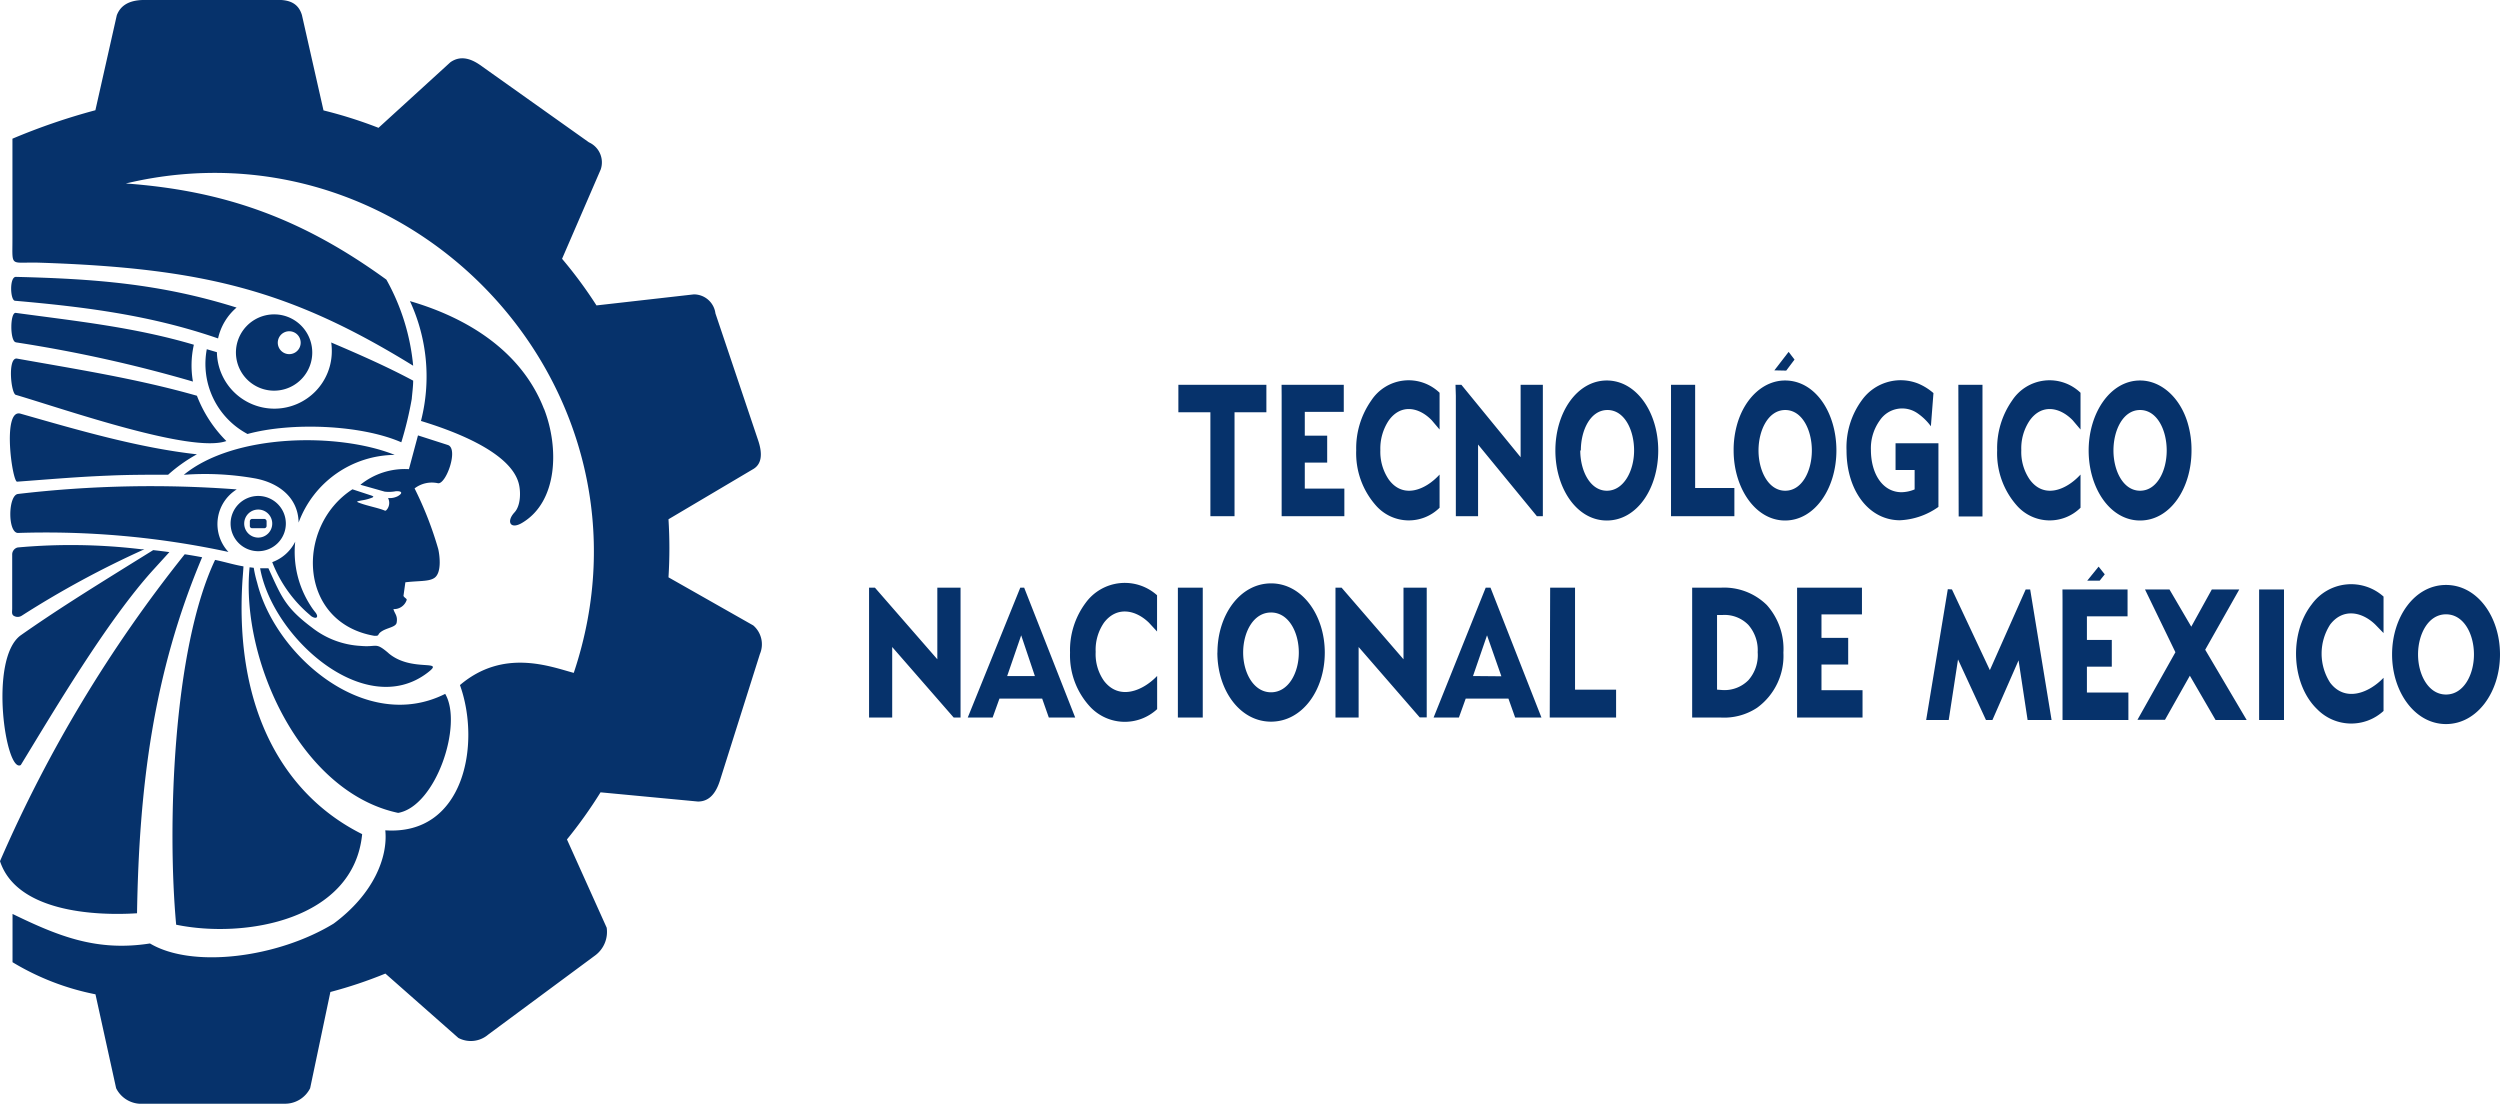
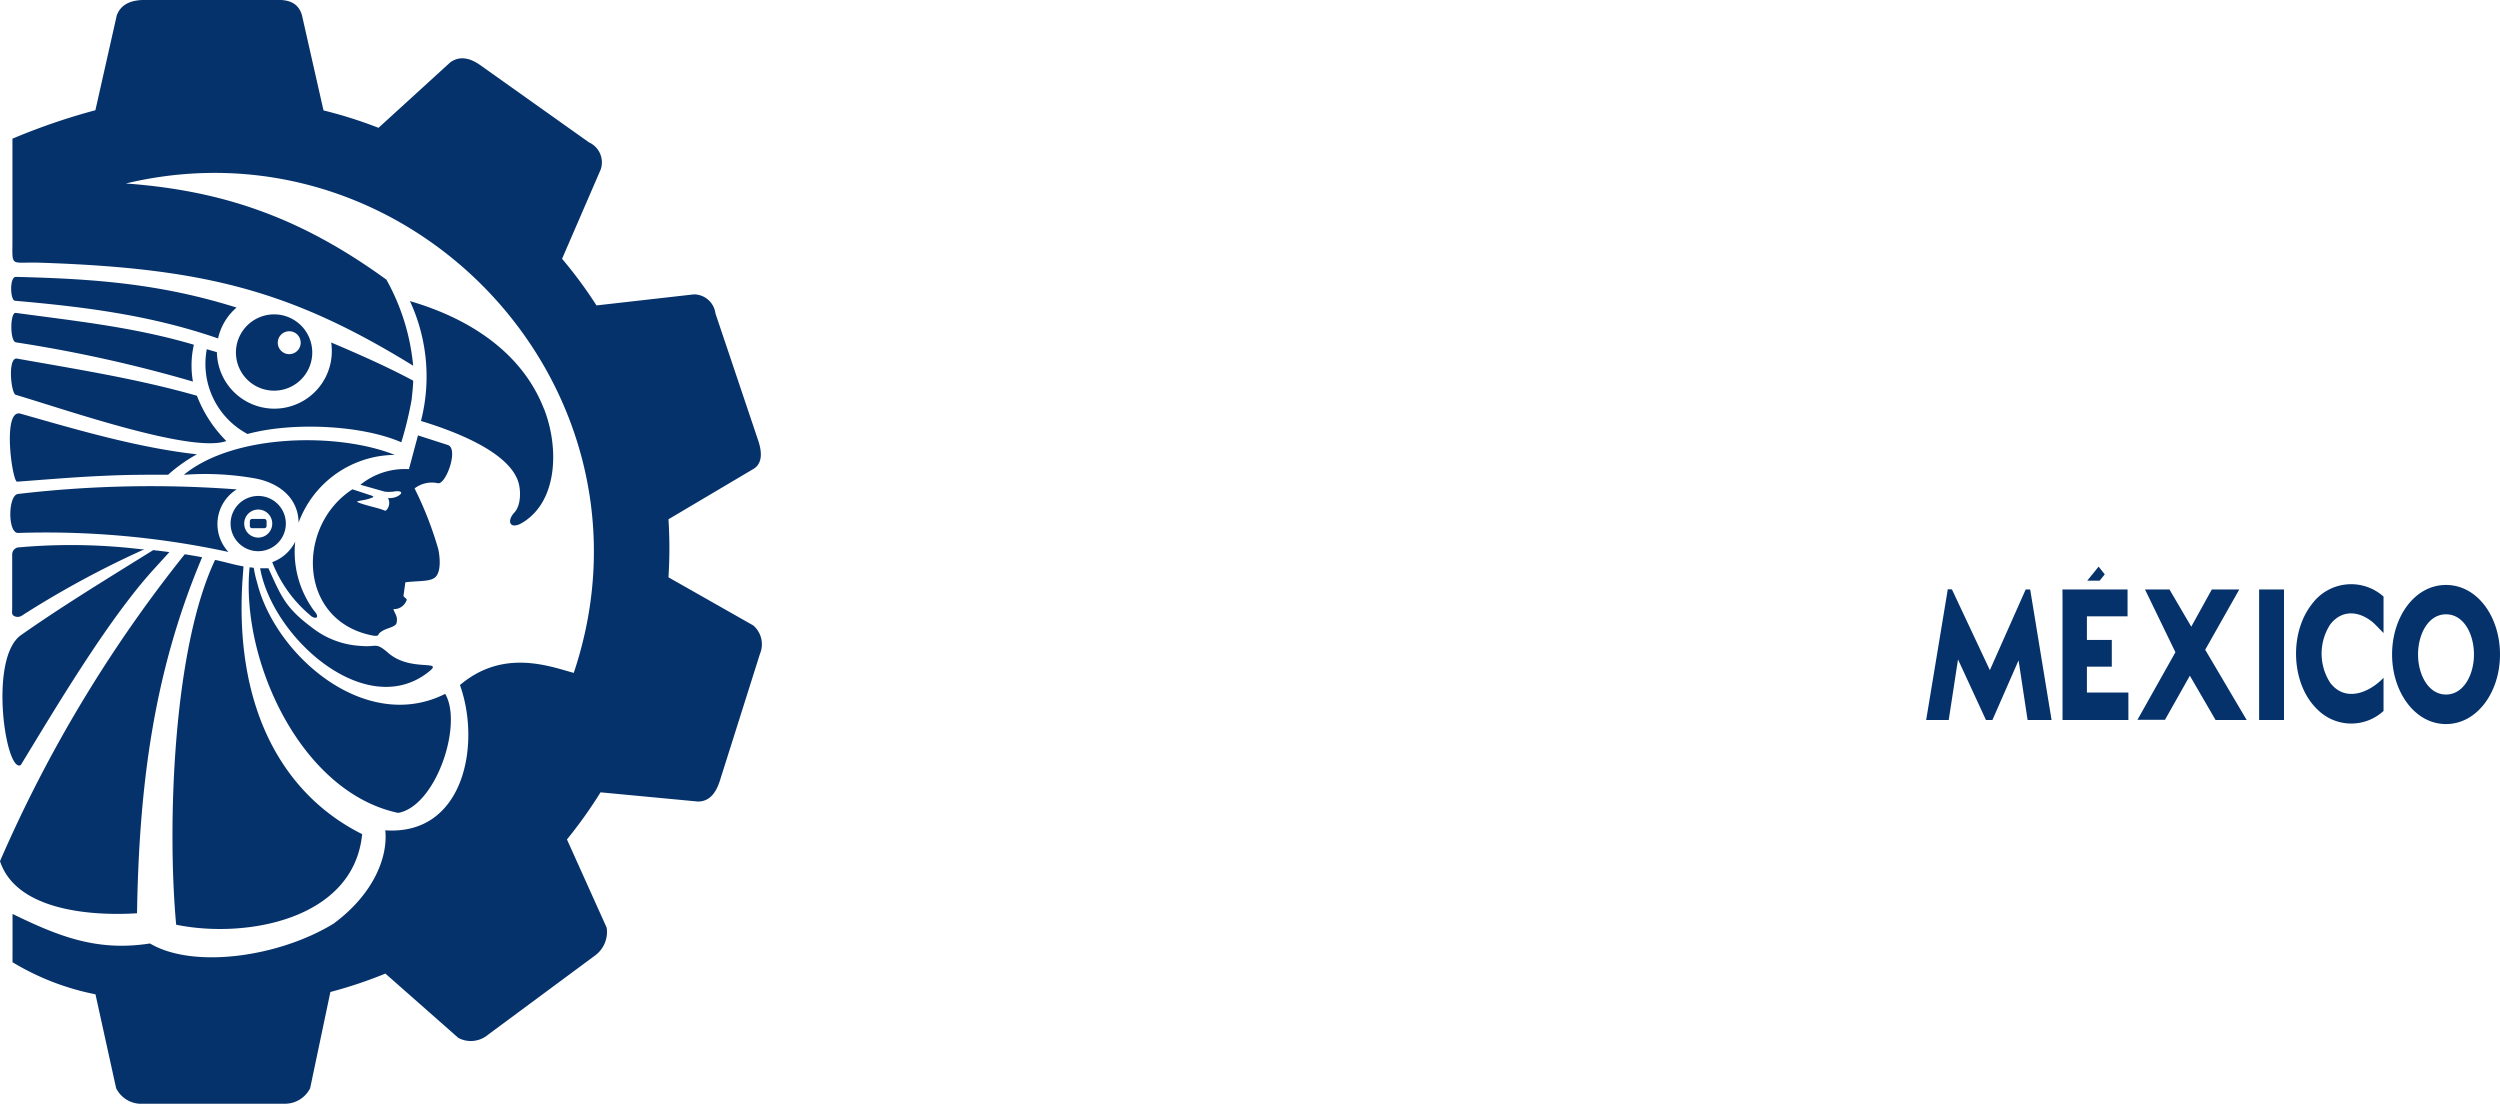
<svg xmlns="http://www.w3.org/2000/svg" viewBox="0 0 301.39 133.06">
  <defs>
    <style>.cls-1{fill:#06326b;fill-rule:evenodd;}</style>
  </defs>
  <title>LogoTecNM_Horizontal</title>
  <g id="Capa_2" data-name="Capa 2">
    <g id="Capa_1-2" data-name="Capa 1">
      <path class="cls-1" d="M11.5,13.29a76.45,76.45,0,0,0-10,3.43V28.86c0,3.48-.34,2.69,3.31,2.81,19.68.65,30.21,3.3,45,12.42a26.23,26.23,0,0,0-3.23-10.38C36.64,26.5,27.34,23,15.17,22.12c34.5-8.24,65.46,24.84,54,59-2.78-.74-8.47-3-13.72,1.47,2.55,7.08.52,18.16-9,17.51.33,3.27-1.43,7.69-6.22,11.24-6.68,4.09-17,5.47-22.15,2.4-6.39,1-11-.85-16.57-3.56V116a30.78,30.78,0,0,0,10,3.87L14,131.19a3.38,3.38,0,0,0,3.29,1.87h17a3.39,3.39,0,0,0,3.1-1.87l2.44-11.6a53.18,53.18,0,0,0,6.63-2.22l8.8,7.76a3.22,3.22,0,0,0,3.59-.4l12.93-9.57a3.53,3.53,0,0,0,1.36-3.32L68.35,101.2a55.21,55.21,0,0,0,4.05-5.68l11.74,1.11c1.23,0,2.08-.8,2.62-2.43l4.85-15.35a3,3,0,0,0-.8-3.45L80.59,69.6a56.21,56.21,0,0,0,0-7l10.13-6c1.11-.59,1.26-1.85.65-3.6L86.25,37.78a2.62,2.62,0,0,0-2.61-2.29L71.91,36.82a52.87,52.87,0,0,0-4.15-5.62l4.66-10.77A2.65,2.65,0,0,0,71,17.16L57.88,7.84c-1.25-.87-2.46-1.13-3.59-.33l-8.66,7.9A53.74,53.74,0,0,0,39,13.31L36.4,1.82C36,.48,35-.09,33.2,0h-16c-1.88.06-2.73.83-3.12,1.84ZM30.4,62.56h1.46a.29.29,0,0,1,.28.28v.56a.28.28,0,0,1-.28.28H30.4a.27.27,0,0,1-.28-.28v-.56a.28.28,0,0,1,.28-.28m3.82-24.51a4.6,4.6,0,1,1-5.62,3.26,4.61,4.61,0,0,1,5.62-3.26m1,1.93a1.38,1.38,0,1,1-1.69,1,1.38,1.38,0,0,1,1.69-1M31.13,59.79a3.33,3.33,0,1,1-3.33,3.33,3.33,3.33,0,0,1,3.33-3.33m0,1.64a1.69,1.69,0,1,1-1.69,1.69,1.69,1.69,0,0,1,1.69-1.69m8.75-20.16c3.32,1.41,6.76,2.92,9.93,4.62,0,.72-.11,1.47-.17,2.2a43.25,43.25,0,0,1-1.26,5.23c-4.89-2.13-13.29-2.44-18.54-1a9.57,9.57,0,0,1-4.91-10.22l1.22.36A6.91,6.91,0,0,0,40,42.22a7.45,7.45,0,0,0-.07-.95M36,63c-.05-3-2.37-4.78-5.22-5.32a34.53,34.53,0,0,0-8.62-.44c6.11-5,18.67-5.11,25.43-2.4A12.47,12.47,0,0,0,36,63M1.82,36.26c-.59,0-.71-2.9.1-2.88,9.42.23,17.4.81,26.6,3.7a6.81,6.81,0,0,0-2.23,3.72C18.19,38,10.25,37,1.82,36.26m.08,5c-.71-.11-.71-3.62,0-3.54,7.35,1,14.29,1.72,21.47,3.84A11.34,11.34,0,0,0,23.26,46,166.4,166.4,0,0,0,1.9,41.27m0,6.33c-.59-.18-1-4.56.15-4.37,7.34,1.31,14.49,2.43,21.69,4.48a15.62,15.62,0,0,0,3.55,5.46C23.11,54.67,8.1,49.44,1.9,47.6m.16,10.47c-.59,0-1.82-8.83.41-8.2,7,2,14.26,4.12,21.27,4.9a18.41,18.41,0,0,0-3.47,2.46c-2.43,0-4.84,0-7.22.11-3.67.14-7.33.46-11,.73m.12,6.18c-1.26,0-1.21-4.56,0-4.7A137.36,137.36,0,0,1,28.54,59a4.92,4.92,0,0,0-1,7.54A104.36,104.36,0,0,0,2.18,64.25m-.71,9.11V66.88A.87.87,0,0,1,2.13,66a71.07,71.07,0,0,1,14.93.22l.34,0a115.22,115.22,0,0,0-14.77,8,.9.9,0,0,1-1,0c-.25-.18-.16-.52-.16-.84m36,.85a15.75,15.75,0,0,1-4.65-6.46,5,5,0,0,0,2.77-2.47A11.93,11.93,0,0,0,37.43,73a7.81,7.81,0,0,0,.53.75c.57.66.17,1-.54.46M16.52,110.1c-5.29.34-14.53-.24-16.52-6.28a163.57,163.57,0,0,1,22.27-37q1.05.16,2.1.36c-5.92,14-7.6,27.8-7.85,42.9m-14-17.86C.72,93.37-1.4,79.5,2.47,76.61c4.27-3,8.33-5.52,13-8.43l3-1.86q1,.11,1.95.24L18.5,68.67c-5.6,6.16-12.06,17.12-16,23.57M54,53.65c1.33.46-.26,4.86-1.23,4.6a3.42,3.42,0,0,0-2.79.63,42.82,42.82,0,0,1,2.85,7.3c.2.87.44,3-.54,3.54-.68.4-1.84.29-3.42.48l-.23,1.64c.11.23.41.32.39.48a1.6,1.6,0,0,1-1.6,1.11c.14.55.54.79.39,1.63-.09.53-1.07.61-1.72,1s-.34.55-.73.59l-.26,0c-9.19-1.61-9.51-13.21-2.62-17.66l2.1.69c.6.19.54.24-.12.45a5.3,5.3,0,0,1-.83.19c-.73.15-.8.14-.05.4s1.92.51,2.55.74c.33.11.32.22.57-.12a1.29,1.29,0,0,0,.07-1.3,2.14,2.14,0,0,0,1.19-.23c.66-.39.44-.63-.25-.59a4.33,4.33,0,0,1-1.34.05l-2.93-.83a8.51,8.51,0,0,1,5.85-1.88l1.09-4.07ZM46.82,78.73c2.79,2.39,7,.64,4.71,2.38C44,86.85,32.85,76.87,31.36,68.51c.33,0,.66,0,1,0,1.55,3.38,2,4.72,5.28,7.17a10.4,10.4,0,0,0,5.87,2.19c2,.18,1.71-.51,3.32.86M65.58,49.27C67.43,54,67.23,60.44,63,63c-1.45.9-2-.09-1-1.2.82-.85.79-2.64.52-3.58-1.09-3.89-8.33-6.42-11.77-7.47A21.6,21.6,0,0,0,49.42,36.3c6.88,2,13.44,6,16.16,13m-44.34,62.2c-1.09-11.77-.42-33.22,4.69-44,1.14.23,2.24.58,3.42.78,0,.19-.11,1.57-.12,1.7-1,15.88,5.23,26,14.43,30.58-1,10.33-14.08,12.64-22.42,10.92M53.67,83.65C55.84,87.34,52.56,97.19,48,98,36.19,95.49,29,79.48,30.09,68.39l.5.06A13.87,13.87,0,0,0,31,70.24C33.18,79,44.05,88.49,53.67,83.65" />
-       <path class="cls-1" d="M145.92,62.23V49.7h-3.86V46.39h10.61V49.7h-3.84V62.23Zm104.9-10.45V47.35a5.39,5.39,0,0,0-8.25.94,10,10,0,0,0-1.8,6A9.48,9.48,0,0,0,243.19,61a5.28,5.28,0,0,0,7.63.21v-4c-1.68,1.84-4.4,3-6.14.58a5.87,5.87,0,0,1-1-3.52,6,6,0,0,1,1-3.56c1.44-2.05,3.63-1.65,5.19-.05Zm-35.48-7.1,1-1.33-.71-.93-1.72,2.23Zm-41.79,7.1V47.35a5.38,5.38,0,0,0-8.24.94,10,10,0,0,0-1.81,6A9.49,9.49,0,0,0,165.93,61a5.27,5.27,0,0,0,7.62.21v-4c-1.67,1.84-4.4,3-6.14.58a5.94,5.94,0,0,1-1-3.52,6.08,6.08,0,0,1,1-3.56c1.45-2.05,3.64-1.65,5.19-.05Zm60.14,3V53.44h-5.17v3.22h2.3V59a4.3,4.3,0,0,1-1.57.34c-2.28,0-3.7-2.21-3.7-5.11a5.73,5.73,0,0,1,1.08-3.56,3.24,3.24,0,0,1,4.46-.9,6.65,6.65,0,0,1,1.69,1.62l.31-4a6.8,6.8,0,0,0-1.87-1.16,5.75,5.75,0,0,0-6.75,2,9.61,9.61,0,0,0-1.86,6.07c0,4.87,2.71,8.42,6.44,8.42a8.66,8.66,0,0,0,4.64-1.61Zm2.44,7.48H239V46.39h-2.91ZM201.45,47.71V62.23h7.64v-3.4h-4.73V46.39h-2.91Zm-25.94,0V62.23h2.68V53.59l7.09,8.64H186V46.39h-2.68v8.73l-7.14-8.73h-.71Zm-21,0V62.23h7.56V58.9H157.3V55.77H160V52.52H157.3V49.65H162V46.39h-7.5Zm33,6.6c0-4.61,2.63-8.44,6.2-8.44s6.2,3.83,6.2,8.44-2.58,8.44-6.2,8.44-6.2-3.88-6.2-8.44m3,0c0,2.45,1.19,4.85,3.21,4.85S197,56.78,197,54.31s-1.16-4.88-3.21-4.88-3.21,2.42-3.21,4.88m18.42,0a11.28,11.28,0,0,1,.46-3.29c.93-3.09,3.18-5.15,5.74-5.15,3.64,0,6.19,3.87,6.19,8.44s-2.61,8.44-6.19,8.44-6.2-3.92-6.2-8.44m3,0c0,2.45,1.19,4.85,3.22,4.85s3.21-2.38,3.21-4.85-1.17-4.88-3.21-4.88-3.22,2.42-3.22,4.88m46-8.44c2.53,0,4.83,2.05,5.74,5.13a11.37,11.37,0,0,1,.46,3.31c0,4.58-2.58,8.44-6.2,8.44s-6.19-3.9-6.2-8.41,2.58-8.47,6.2-8.47m-3.21,8.44c0,2.45,1.18,4.85,3.21,4.85s3.21-2.38,3.21-4.85-1.16-4.88-3.21-4.88-3.21,2.42-3.21,4.88" />
      <path class="cls-1" d="M286.36,75.3c-1.64-1.59-3.93-2-5.45,0a6.48,6.48,0,0,0,0,7c1.81,2.39,4.68,1.25,6.44-.59v4a5.75,5.75,0,0,1-8-.21c-3.13-3-3.41-9.14-.65-12.65a5.86,5.86,0,0,1,8.65-.93v4.4ZM253.13,70l.61-.76-.74-.93L251.63,70Zm19.22,2.34V86.8h3V71.06h-3Zm-10.09,6.29-4.58,8.15H261L264,81.46l3.1,5.34h3.75l-5-8.47,4.11-7.27h-3.31l-2.48,4.49-2.63-4.49h-2.95Zm-13.61-6.29V86.8h7.94V83.49h-5V80.37h3V77.15h-3V74.3h4.9V71.06h-7.85Zm-13.83-1.31L232.21,86.8h2.72l1.12-7.3,3.37,7.3h.78l3.15-7.19,1.09,7.19h2.89l-2.58-15.74h-.54l-4.32,9.73-4.57-9.73Zm56.69,7.87c0,2.44,1.25,4.83,3.37,4.83s3.37-2.37,3.37-4.83-1.22-4.84-3.37-4.84-3.37,2.41-3.37,4.84m-3.13,0c0-4.51,2.71-8.38,6.5-8.38s6.51,3.85,6.51,8.38-2.75,8.39-6.51,8.39-6.5-3.89-6.5-8.39" />
-       <path class="cls-1" d="M204,72.14V86.5h3.37a7.22,7.22,0,0,0,4.45-1.17A7.72,7.72,0,0,0,215,78.68a7.94,7.94,0,0,0-2-5.74,7.34,7.34,0,0,0-5.57-2.09H204Zm12.65,0V86.5h7.89V83.21h-4.95v-3.1h3.22V76.9h-3.22V74.07h4.88V70.85h-7.82ZM186.83,86.5h8V83.14h-4.95V70.85h-3Zm-14,0h3.05l.82-2.28h5.15l.81,2.28h3.17l-6.14-15.65h-.58Zm4.75-5,1.69-4.91L181,81.53ZM161,72.14V86.5h2.79V78l7.37,8.49H172V70.85h-2.8v8.63l-7.46-8.63H161Zm-19,0V86.5h3V70.85h-3Zm-3.49,2.93c-1.63-1.59-3.91-2-5.42,0a5.76,5.76,0,0,0-1,3.52,5.59,5.59,0,0,0,1,3.49c1.82,2.38,4.66,1.24,6.41-.59v4a5.73,5.73,0,0,1-8-.2A9.11,9.11,0,0,1,129,78.68a9.55,9.55,0,0,1,1.88-6,5.83,5.83,0,0,1,8.61-.92v4.37ZM116.67,86.5h3l.82-2.28h5.15l.8,2.28h3.18l-6.15-15.65H123Zm4.75-5,1.69-4.91,1.65,4.91Zm-16.65,5V70.85h.71L113,79.48V70.85h2.8V86.5h-.83L107.56,78V86.5Zm42-7.82c0-4.57,2.74-8.35,6.47-8.35s6.47,3.82,6.47,8.35S157,87,153.23,87s-6.47-3.81-6.47-8.33m3.11,0c0,2.41,1.25,4.79,3.36,4.79s3.35-2.36,3.35-4.79-1.21-4.83-3.35-4.83-3.36,2.39-3.36,4.83M207,83.14v-9h.67a4,4,0,0,1,3.1,1.19,4.62,4.62,0,0,1,1.13,3.3A4.56,4.56,0,0,1,210.78,82a4.05,4.05,0,0,1-3.1,1.19Z" />
    </g>
  </g>
</svg>